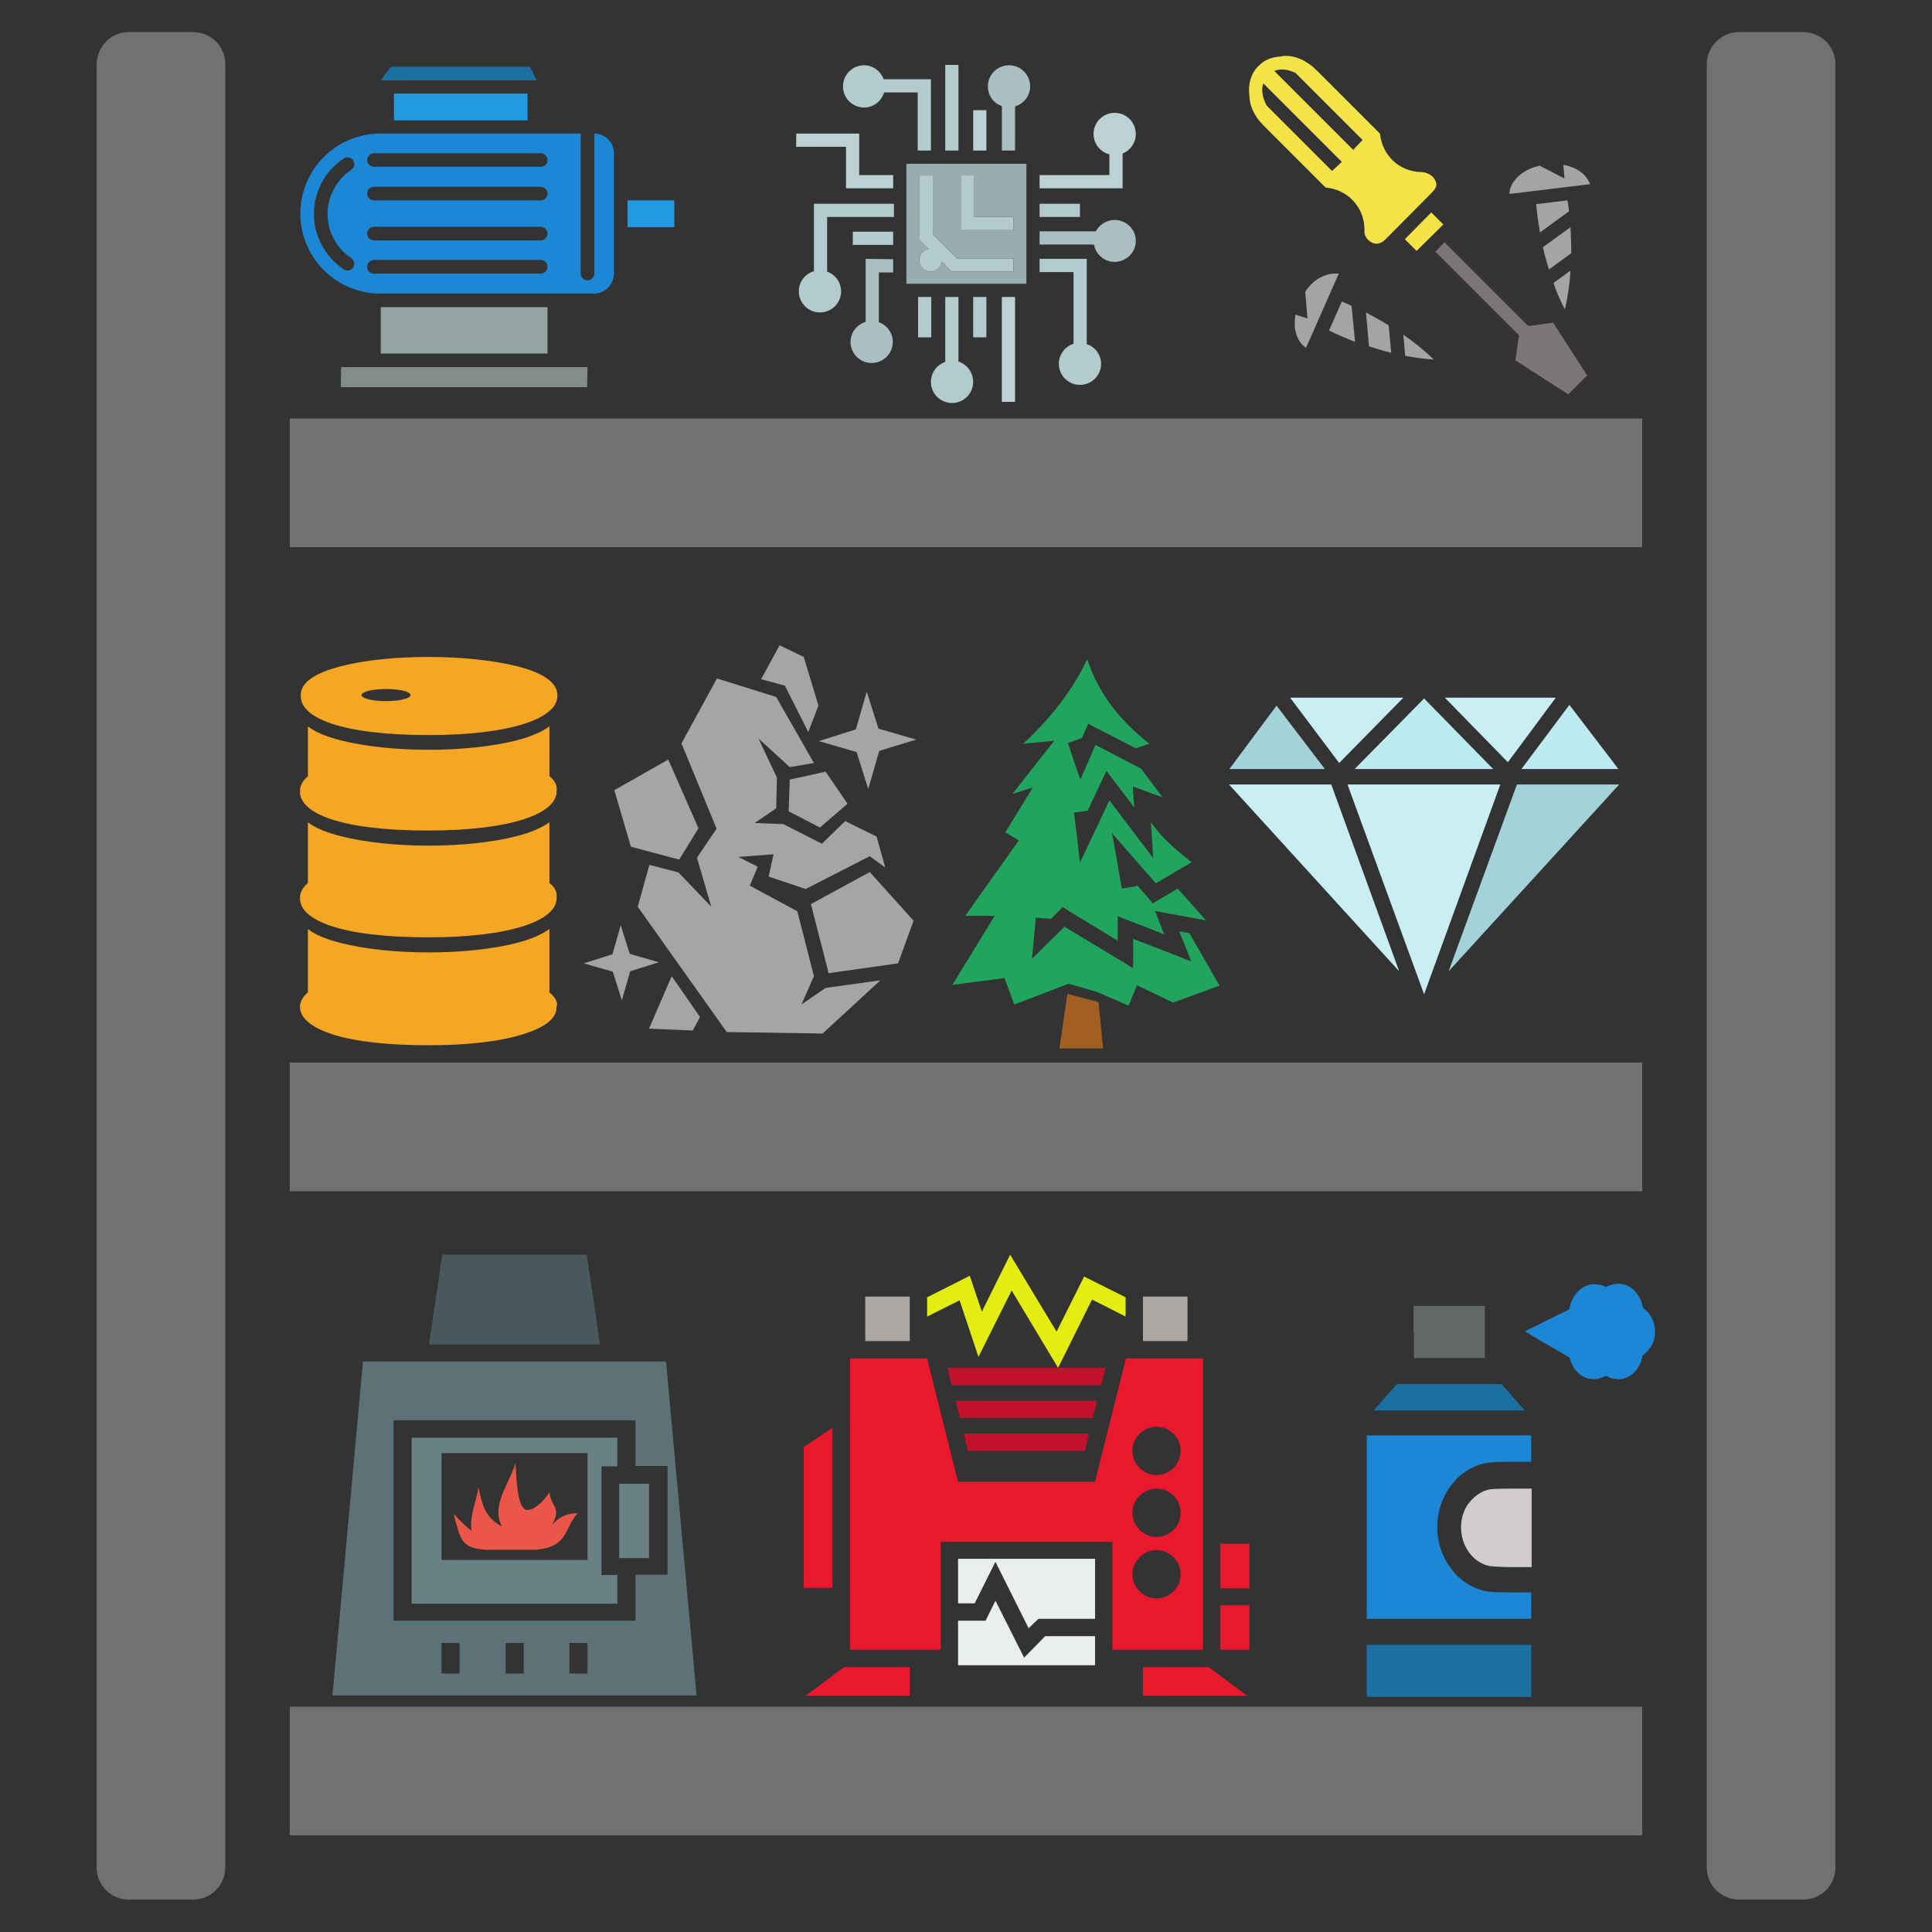
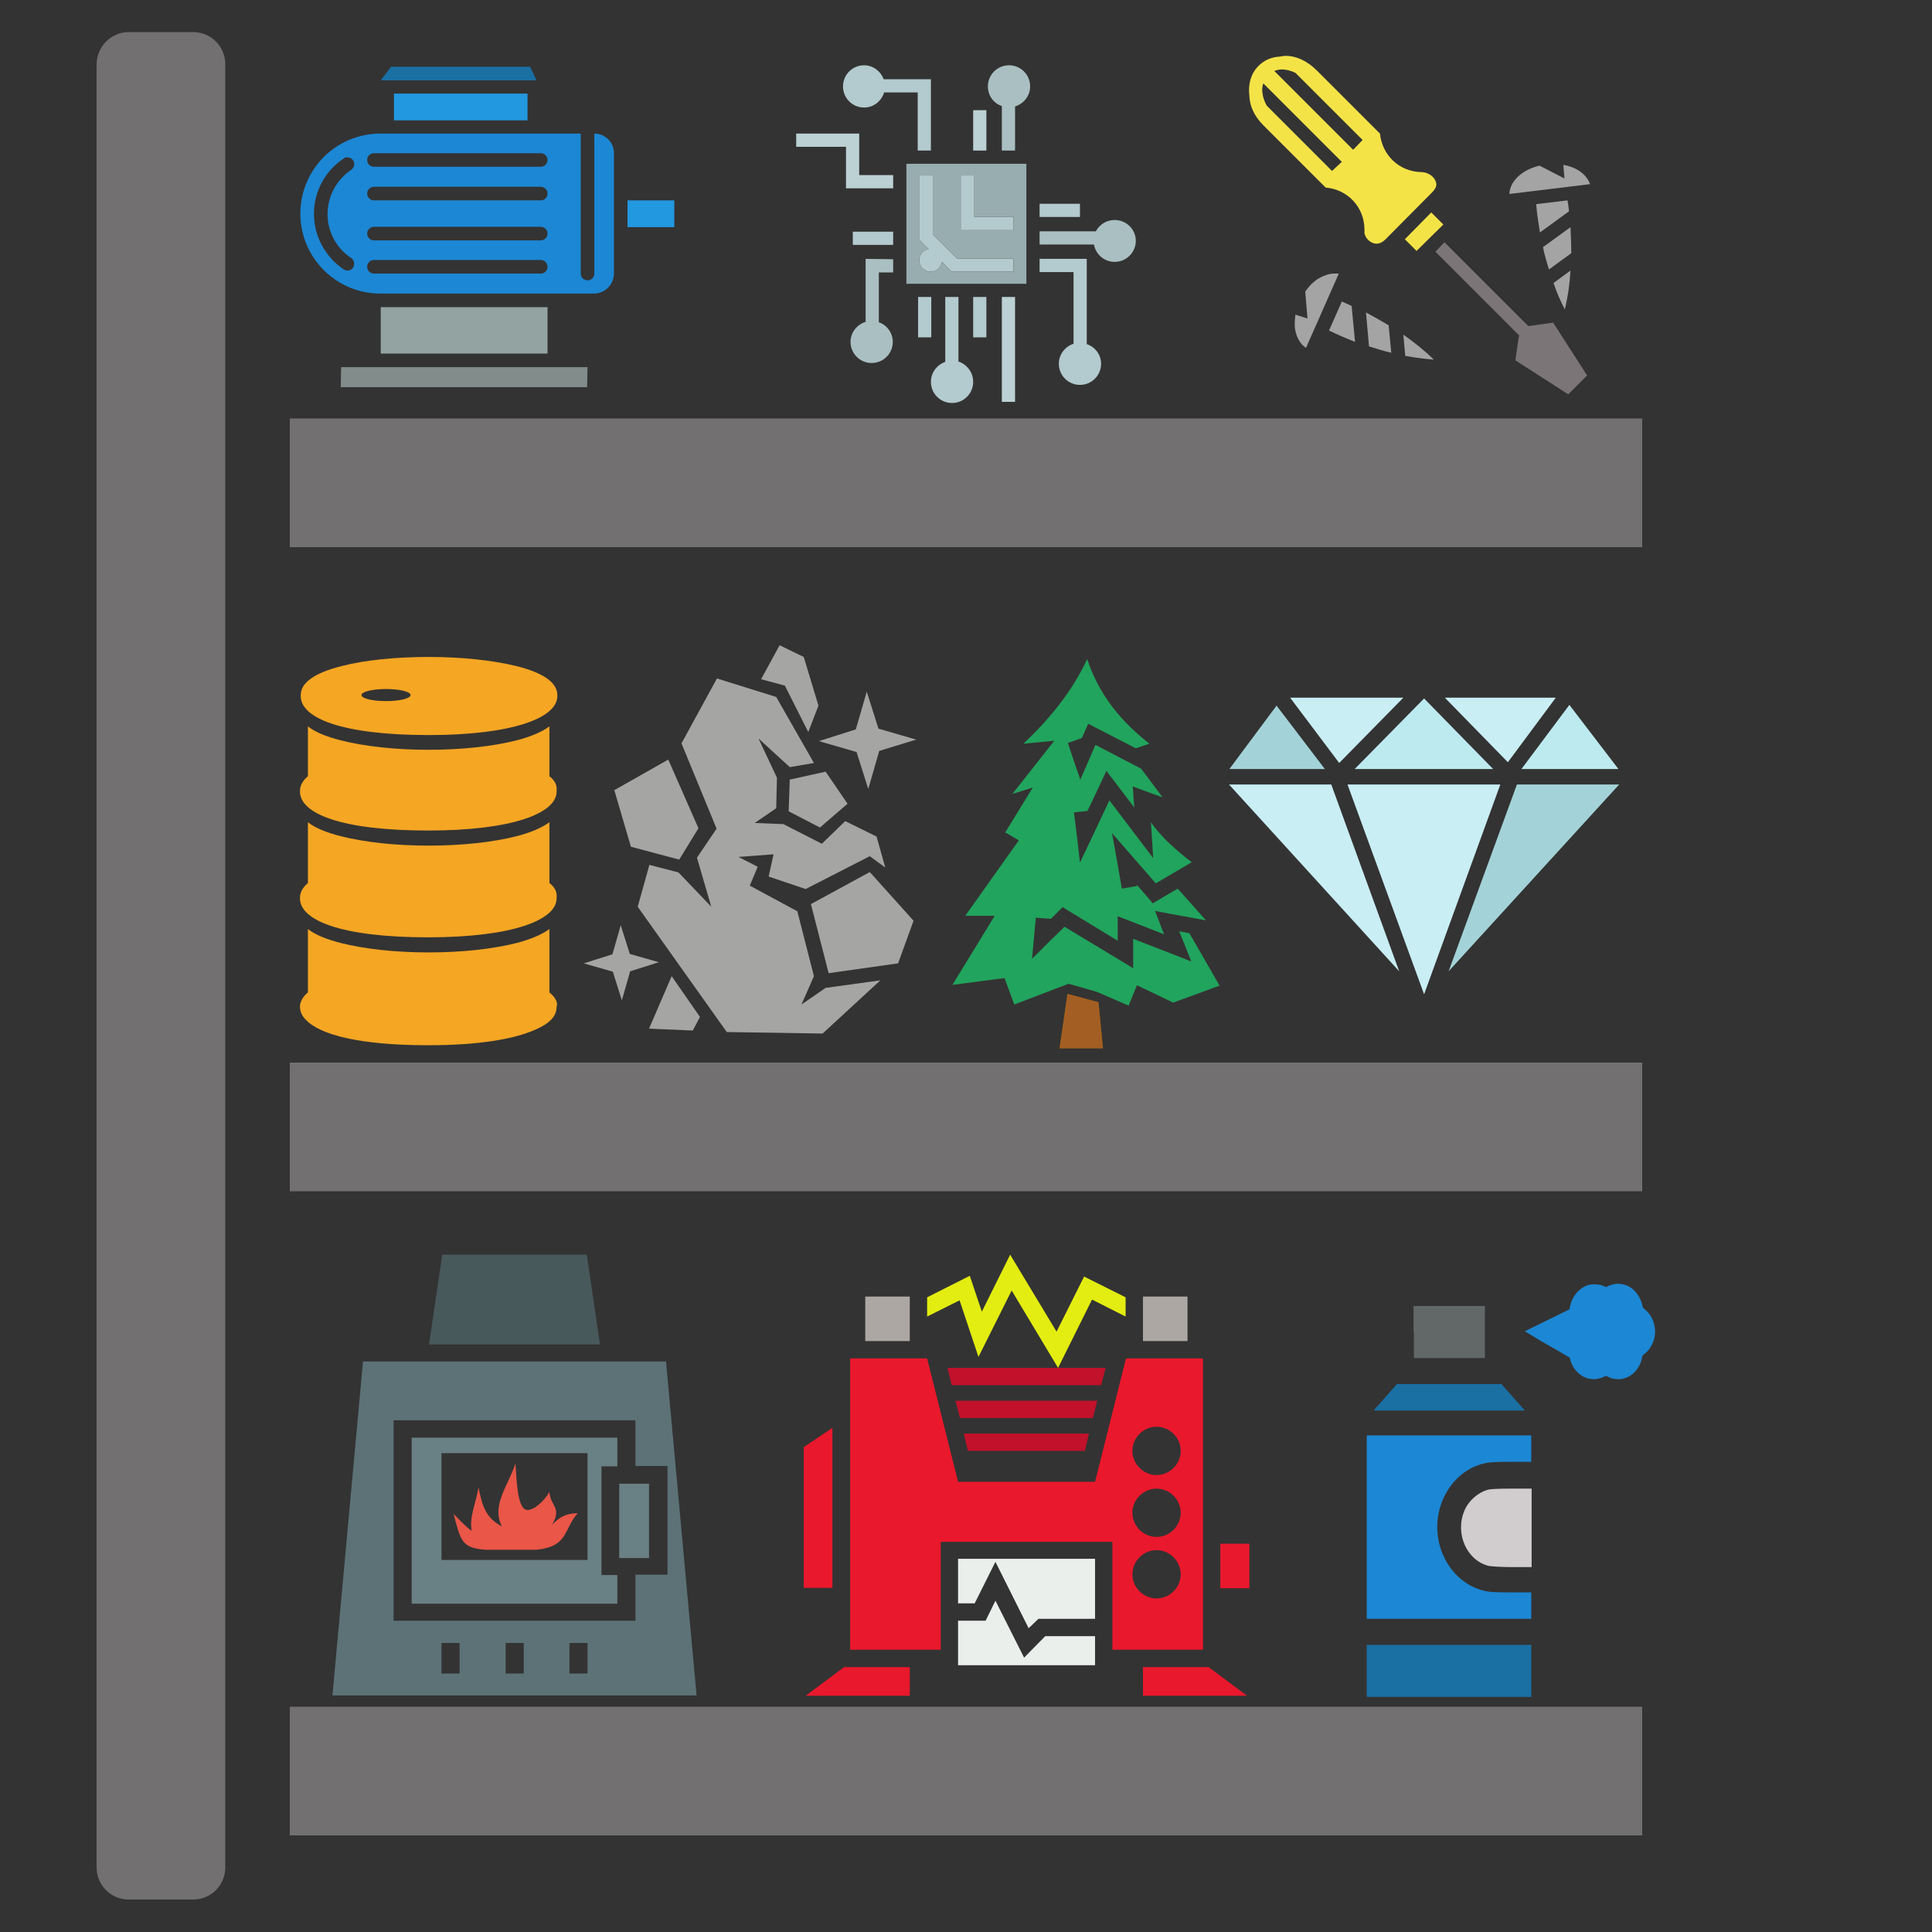
<svg xmlns="http://www.w3.org/2000/svg" version="1.1" id="Icons" x="0px" y="0px" viewBox="0 0 512 512" style="enable-background:new 0 0 512 512;" xml:space="preserve">
  <rect x="0" y="0" width="512" height="512" fill="#333333" stroke="none" />
  <style type="text/css">
        .st0{fill:#727070;}
        .st1{fill:none;}
        .st2{fill:#818C8B;}
        .st3{fill:#1A6FA3;}
        .st4{fill:#93A3A2;}
        .st5{fill:#2298E0;}
        .st6{fill:#1C87D4;}
        .st7{fill:#48595B;}
        .st8{fill:#698084;}
        .st9{fill:#EA5647;}
        .st10{fill:#5C7277;}
        .st11{fill:#B3CACE;}
        .st12{fill:#AABFC1;}
        .st13{fill:#BCD1D3;}
        .st14{fill:#98ADAF;}
        .st15{fill:#A5A4A4;}
        .st16{fill:#7C7577;}
        .st17{fill:#F4E347;}
        .st18{fill:#FFF800;}
        .st19{fill:#F5A623;}
        .st20{fill:#A5A6A3;}
        .st21{fill:#C1112B;}
        .st22{fill:#ADA7A3;}
        .st23{fill:#E3ED11;}
        .st24{fill:#EA182C;}
        .st25{fill:#EAEFEC;}
        .st26{fill:#8B5A00;}
        .st27{fill:#A35F23;}
        .st28{fill:#21A45D;}
        .st29{fill:#C9EEF4;}
        .st30{fill:#BDEAEF;}
        .st31{fill:#A3D3D8;}
        .st32{fill:#626868;}
        .st33{fill:#D1CDCE;}
</style>
  <path class="st0" d="M34.1,8.5h17.1c4.7,0,8.5,3.8,8.5,8.5v477.9c0,4.7-3.8,8.5-8.5,8.5H34.1c-4.7,0-8.5-3.8-8.5-8.5V17.1  C25.6,12.4,29.4,8.5,34.1,8.5z" />
-   <path class="st0" d="M460.8,8.5h17.1c4.7,0,8.5,3.8,8.5,8.5v477.9c0,4.7-3.8,8.5-8.5,8.5h-17.1c-4.7,0-8.5-3.8-8.5-8.5V17.1  C452.3,12.4,456.1,8.5,460.8,8.5z" />
  <path class="st0" d="M76.8,452.3h358.4v34.1H76.8V452.3z" />
  <path class="st0" d="M76.8,281.6h358.4v34.1H76.8V281.6z" />
  <path class="st0" d="M76.8,110.9h358.4v34.1H76.8V110.9z" />
  <g>
    <path class="st1" d="M143.3,60.2H99.1c-1,0-1.8,0.8-1.8,1.8s0.8,1.8,1.8,1.8h44.2c1,0,1.8-0.8,1.8-1.8   C145.1,61,144.3,60.2,143.3,60.2z" />
    <path class="st1" d="M93.1,44.9c0.5-0.3,0.9-0.9,0.8-1.6c0-0.6-0.4-1.2-1-1.5c-0.6-0.3-1.3-0.2-1.8,0.1c-4.9,3.3-7.9,8.8-7.9,14.7   s2.9,11.4,7.9,14.7c0.3,0.2,0.6,0.3,1,0.3c0.8,0,1.5-0.5,1.7-1.3c0.2-0.8-0.1-1.5-0.7-2l0,0c-3.9-2.6-6.3-7-6.3-11.8   C86.8,51.9,89.1,47.5,93.1,44.9z" />
    <path class="st1" d="M143.3,49.5H99.1c-1,0-1.8,0.8-1.8,1.8s0.8,1.8,1.8,1.8h44.2c1,0,1.8-0.8,1.8-1.8   C145.1,50.3,144.3,49.5,143.3,49.5z" />
    <path class="st1" d="M143.3,69H99.1c-1,0-1.8,0.8-1.8,1.8s0.8,1.8,1.8,1.8h44.2c1,0,1.8-0.8,1.8-1.8C145.1,69.8,144.3,69,143.3,69z   " />
    <path class="st1" d="M143.3,40.7H99.1c-1,0-1.8,0.8-1.8,1.8s0.8,1.8,1.8,1.8h44.2c1,0,1.8-0.8,1.8-1.8S144.3,40.7,143.3,40.7z" />
    <polygon class="st2" points="90.3,102.6 155.6,102.6 155.7,97.3 90.4,97.3  " />
    <polygon class="st3" points="131,21.3 141.6,21.3 142.2,21.3 140.5,17.7 131,17.7 103.6,17.7 100.9,21.3 102.7,21.3  " />
    <polygon class="st4" points="145.1,81.4 100.9,81.4 100.9,93.7 139.6,93.7 145.1,93.7  " />
    <polygon class="st5" points="104.4,24.8 104.4,31.9 131,31.9 139.8,31.9 139.8,24.8 131,24.8  " />
    <rect x="166.3" y="53.1" class="st5" width="12.4" height="7.1" />
    <path class="st6" d="M157.5,35.4v37.1c0,1-0.8,1.8-1.8,1.8s-1.8-0.8-1.8-1.8V35.4h-53.1c-11.7,0-21.2,9.5-21.2,21.2   s9.5,21.2,21.2,21.2h56.6c2.9,0,5.3-2.4,5.3-5.3V40.7C162.8,37.8,160.4,35.4,157.5,35.4z M93.1,68.4L93.1,68.4   c0.6,0.4,0.9,1.2,0.7,2c-0.2,0.8-0.9,1.3-1.7,1.3c-0.3,0-0.7-0.1-1-0.3c-4.9-3.3-7.9-8.8-7.9-14.7s2.9-11.4,7.9-14.7   c0.5-0.4,1.2-0.4,1.8-0.1s0.9,0.9,1,1.5c0,0.6-0.3,1.2-0.8,1.6c-3.9,2.6-6.3,7-6.3,11.8C86.8,61.3,89.1,65.8,93.1,68.4z    M143.3,72.5H99.1c-1,0-1.8-0.8-1.8-1.8s0.8-1.8,1.8-1.8h44.2c1,0,1.8,0.8,1.8,1.8C145.1,71.7,144.3,72.5,143.3,72.5z M143.3,63.7   H99.1c-1,0-1.8-0.8-1.8-1.8s0.8-1.8,1.8-1.8h44.2c1,0,1.8,0.8,1.8,1.8C145.1,62.9,144.3,63.7,143.3,63.7z M143.3,53.1H99.1   c-1,0-1.8-0.8-1.8-1.8c0-1,0.8-1.8,1.8-1.8h44.2c1,0,1.8,0.8,1.8,1.8C145.1,52.3,144.3,53.1,143.3,53.1z M143.3,44.2H99.1   c-1,0-1.8-0.8-1.8-1.8s0.8-1.8,1.8-1.8h44.2c1,0,1.8,0.8,1.8,1.8S144.3,44.2,143.3,44.2z" />
  </g>
  <g>
    <rect x="117" y="435.4" class="st1" width="4.8" height="8.1" />
    <rect x="134" y="435.4" class="st1" width="4.8" height="8.1" />
    <path class="st1" d="M155.7,385.1H117v28.3h38.7V385.1z M142.3,410.6h-13.6c-6.3-0.4-6.6-2.3-8.4-9.5c1.7,1.8,3.2,3.4,4.8,4.5   c-0.7-3.7,1.2-7.6,1.8-11.5c0.8,3.9,1.5,7.9,6.2,10.3c-2.9-5.7,1.9-11.1,3.6-16.7l0,0c0.3,4.5,0.5,11.7,2.8,12.3   c1.7,0.5,4.8-2.2,6.2-4.7c0.3,3.9,3.4,3.9,0.7,8.7c1.8-2,3.5-3,6.8-3.1C149.4,405.2,150.8,409.7,142.3,410.6z" />
    <path class="st1" d="M168.4,388.6v-12.1h-64.1v53.1h64.1v-12.1h8.5v-28.8H168.4z M163.6,388.6h-4.2v28.8h4.2v7.6h-54.5v-44h54.5   V388.6z M172.1,412.9h-7.9v-19.7h7.9V412.9z" />
    <rect x="150.9" y="435.4" class="st1" width="4.8" height="8.1" />
    <polygon class="st7" points="155.5,332.5 117.2,332.5 113.7,356.3 159,356.3  " />
    <rect x="164.1" y="393.2" class="st8" width="7.9" height="19.7" />
    <path class="st9" d="M146.3,404.1c2.7-4.7-0.4-4.8-0.7-8.7c-1.4,2.5-4.5,5.2-6.2,4.7c-2.3-0.7-2.5-7.8-2.8-12.3l0,0   c-1.7,5.6-6.5,11-3.6,16.7c-4.7-2.4-5.3-6.3-6.2-10.3c-0.6,3.9-2.5,7.8-1.8,11.5c-1.7-1.2-3.1-2.8-4.8-4.5c1.9,7.1,2.1,9,8.4,9.5   h13.6c8.5-0.9,7.1-5.4,10.9-9.7C149.8,401.1,148.2,402.1,146.3,404.1z" />
    <path class="st10" d="M176.5,360.8H96.2l-8.1,88.5h96.5L176.5,360.8z M121.8,443.5H117v-8.1h4.8V443.5z M138.7,443.5H134v-8.1h4.8   V443.5z M155.7,443.5h-4.8v-8.1h4.8V443.5z M168.4,417.4v12.1h-64.1v-53.1h64.1v12.1h8.5v28.8H168.4z" />
    <path class="st8" d="M109.1,425h54.5v-7.6h-4.2v-28.8h4.2v-7.6h-54.5V425z M117,385.1h38.7v28.3H117V385.1z" />
  </g>
  <g>
    <polygon class="st11" points="254.6,61 268.6,61 268.6,57.5 258.2,57.5 258.2,46.5 254.6,46.5 254.6,46.5  " />
    <path class="st11" d="M243.6,69c0,1.7,1.4,3,3,3c1.5,0,2.8-1.1,3-2.6l2.1,2.1l0.5,0.5h16.4v-3.5h-15l-6.4-6.4V46.5h-3.5v17.1   l0.5,0.5l1.9,1.9C244.7,66.2,243.6,67.5,243.6,69z" />
    <path class="st11" d="M229,28.5c2.5,0,4.6-1.7,5.3-4h8.9v15.4h3.5V21h-12.5c-0.8-2.1-2.8-3.7-5.2-3.7l0,0c-3.1,0-5.6,2.5-5.6,5.6   S225.9,28.5,229,28.5z" />
    <rect x="226" y="61.4" class="st11" width="10.7" height="3.5" />
    <path class="st12" d="M229.4,68.6v16.7c-2.3,0.7-4,2.8-4,5.3c0,3.1,2.5,5.6,5.6,5.6c3.1,0,5.6-2.5,5.6-5.6c0-2.4-1.6-4.5-3.7-5.2   V72.2h3.8v-3.5L229.4,68.6L229.4,68.6z" />
-     <polygon class="st11" points="254,17.2 250.5,17.2 250.5,17.2 250.5,39.9 254,39.9  " />
    <path class="st11" d="M275.5,54L275.5,54L275.5,54z" />
-     <path class="st13" d="M297.5,40.7c2-0.8,3.5-2.8,3.5-5.2c0-3.1-2.5-5.6-5.6-5.6l0,0c-3.1,0-5.6,2.5-5.6,5.6c0,2.6,1.8,4.8,4.2,5.4   v5.5h-18.5v3.5h22V40.7z" />
    <polygon class="st13" points="261.4,29.2 257.9,29.2 257.9,29.2 257.9,39.9 261.4,39.9  " />
    <rect x="275.5" y="54" class="st11" width="10.7" height="3.5" />
-     <path class="st11" d="M215.6,71.9c-2.3,0.7-3.9,2.8-3.9,5.3c0,3.1,2.5,5.6,5.6,5.6c3.1,0,5.6-2.5,5.6-5.6c0-2.4-1.6-4.5-3.7-5.2   V57.5h17.7V54h-21.2V71.9z" />
    <path class="st11" d="M254,95.8V78.7h-3.5v17.2c-2.2,0.8-3.8,2.8-3.8,5.3c0,3.1,2.5,5.6,5.6,5.6c3.1,0,5.6-2.5,5.6-5.6   C257.9,98.7,256.3,96.6,254,95.8z" />
    <path class="st12" d="M267.4,17.3L267.4,17.3c-3.1,0-5.6,2.5-5.6,5.6c0,2.4,1.5,4.5,3.7,5.2v11.8h3.5V28.2c2.3-0.7,4-2.8,4-5.3   C273,19.8,270.5,17.3,267.4,17.3z" />
    <path class="st11" d="M288,91.2V68.6h-12.5v3.5h9v19c-2.2,0.7-3.9,2.8-3.9,5.3c0,3.1,2.5,5.6,5.6,5.6c3.1,0,5.6-2.5,5.6-5.6   C291.8,94,290.2,91.9,288,91.2z" />
    <path class="st12" d="M295.4,58.3L295.4,58.3c-2.2,0-4,1.2-5,3h-14.9v3.5h14.4c0.5,2.6,2.7,4.6,5.5,4.6c3.1,0,5.6-2.5,5.6-5.6   C301,60.8,298.5,58.3,295.4,58.3z" />
    <path class="st14" d="M240.2,43.4v31.8H272V43.4H240.2L240.2,43.4z M258.2,46.5v11h10.4V61h-14V46.5l0,0H258.2z M244.2,64.1   l-0.5-0.5V46.5l0,0l0,0l0,0h3.5v15.6l6.4,6.4h15v3.5h-16.4l-0.5-0.5l-2.1-2.1c-0.2,1.5-1.5,2.6-3,2.6c-1.7,0-3-1.4-3-3   c0-1.5,1.1-2.8,2.6-3L244.2,64.1z" />
    <polygon class="st13" points="227.7,35.4 211,35.4 211,35.4 211,38.9 224.2,38.9 224.2,49.9 236.7,49.9 236.7,46.4 227.7,46.4  " />
    <polygon class="st11" points="257.9,78.7 257.9,78.7 257.9,89.4 261.4,89.4 261.4,78.7  " />
    <rect x="243.3" y="78.7" class="st11" width="3.5" height="10.7" />
    <polygon class="st13" points="265.5,78.7 265.5,106.5 269,106.5 269,78.7  " />
    <path class="st11" d="M243.7,46.5L243.7,46.5L243.7,46.5z" />
  </g>
  <g>
    <path class="st1" d="M339.9,18.5L339.9,18.5c-0.8,0-1.5,0.1-2.1,0.4l20.9,20.9l2.5-2.5l-17.8-17.8   C342.1,18.8,340.9,18.5,339.9,18.5z" />
    <path class="st1" d="M334.6,24.8c0.2,1,0.5,2,1.1,3.1L353,45.3l2.5-2.5L334.7,22C334.5,22.8,334.4,23.8,334.6,24.8z" />
    <path class="st15" d="M407.1,54.1c0.2,2.5,0.6,5,1,7.5l7.7-5.6c-0.1-1-0.2-1.9-0.4-2.9L407.1,54.1z" />
    <path class="st15" d="M353.9,72.5c-0.1,0-0.2,0-0.3,0l0,0c-1.4,0-2.7,0.5-4,1.2c-1.4,0.8-2.7,2.1-3.7,3.6l0.6,7.1l-3.2-1   c-0.2,1.5-0.3,3,0,4.3c0.4,1.8,1.2,3.4,2.8,4.5l8.7-19.7C354.5,72.5,354.2,72.5,353.9,72.5z" />
    <path class="st15" d="M355.6,79.9L355.6,79.9l-3.4,7.7c2.3,1.1,4.6,2.1,6.9,3l-0.9-9.5C357.3,80.6,356.4,80.3,355.6,79.9z" />
    <path class="st15" d="M417.7,44.8c-1-0.5-2.1-0.9-3.4-1.1l0,0l0.3,3.6l-6.6-3.4c-2.2,0.5-4.2,1.5-5.6,2.8c-1.4,1.3-2.3,2.8-2.4,4.7   l21.4-2.6C420.7,47,419.4,45.7,417.7,44.8z" />
    <path class="st15" d="M414.7,82c0.8-3.3,1.3-6.8,1.5-10.3l0,0l-4.5,3.3C412.5,77.4,413.5,79.7,414.7,82z" />
    <path class="st15" d="M416.2,60.2L416.2,60.2l-7.3,5.3c0.4,2,1,4,1.6,5.9l5.9-4.3C416.4,64.8,416.3,62.5,416.2,60.2z" />
    <path class="st15" d="M372.4,94.3c2.6,0.5,5.1,0.8,7.6,1c-2.5-2.4-5.2-4.6-8.1-6.6L372.4,94.3z" />
    <path class="st15" d="M371.8,88.7L371.8,88.7L371.8,88.7z" />
    <path class="st15" d="M362,82.8L362,82.8l0.8,9c1.9,0.6,3.9,1.2,5.9,1.7l-0.7-7.3C366,85,364,83.9,362,82.8z" />
    <polygon class="st16" points="405.9,86.3 405,86.4 404.4,85.8 382.8,64.2 382.8,64.2 380.4,66.7 401.9,88.2 402.6,88.9 402.4,89.8    401.6,95.5 415.6,104.5 420.6,99.5 411.6,85.5  " />
    <polygon class="st17" points="379.3,56.3 372.3,63.4 375.4,66.5 382.5,59.5  " />
    <path class="st18" d="M334.7,22L334.7,22L334.7,22z" />
    <path class="st17" d="M363.4,64.2c1.1,0.6,2.4,0.6,3.8-0.8L379.5,51c1.5-1.5,1.3-2.4,0.7-3.5c-0.7-1.1-2.1-1.9-3.6-1.9h-0.1   c-5.8-0.2-10.2-4.5-10.8-10.2l-16.6-16.6c-2.9-2.9-5.8-4-8.4-4l0,0c-0.5,0-1,0.1-1.5,0.2c-2.3,0.1-4.3,1-5.8,2.6   c-1.9,1.9-2.7,4.8-2.3,7.8c0,0,0,0,0,0.1c0.1,2.5,1.2,5.2,3.7,7.7l16.5,16.5c5.8,0.5,10.2,5.1,10.3,11l0,1.1   C361.8,62.8,362.5,63.7,363.4,64.2z M353,45.3L335.7,28c-0.6-1.1-1-2.2-1.1-3.1c-0.2-1.1-0.1-2,0.2-2.8l0,0l0,0l0,0l20.8,20.8   L353,45.3z M358.6,39.7l-20.9-20.9c0.6-0.2,1.3-0.4,2.1-0.4l0,0c1,0,2.2,0.3,3.5,0.9l17.8,17.8L358.6,39.7z" />
  </g>
  <g>
    <g transform="translate(0,0)">
      <path class="st19" d="M145.6,188v-3.3c0.6,0.5,1,1.2,1.3,2C146.5,187.2,146.1,187.6,145.6,188L145.6,188z M147.7,184.3v0.2    c0,5.7-11.8,10.3-34,10.3c-23.4,0-34-4.6-34-10.3v-0.2v-0.1c0-3.3,3.7-5.9,10.9-7.7c6.2-1.6,14.4-2.4,23.1-2.4s16.9,0.9,23.1,2.4    c7.2,1.8,10.9,4.4,10.9,7.7C147.7,184.2,147.7,184.2,147.7,184.3L147.7,184.3z M108.8,184.2c0-0.9-2.9-1.6-6.5-1.6    s-6.5,0.7-6.5,1.6c0,0.9,2.9,1.6,6.5,1.6S108.8,185.1,108.8,184.2L108.8,184.2z M145.6,205.7v-13.2c-1.9,1.4-4.8,2.7-8.7,3.7    c-6.3,1.6-14.5,2.5-23.3,2.5s-17-0.9-23.3-2.5c-3.9-1-6.8-2.2-8.7-3.7v13.2c-1.4,1.2-2.1,2.5-2.1,3.9v0.2c0,5.7,10.6,10.3,34,10.3    c22.3,0,34-4.6,34-10.3v-0.2v-0.1C147.7,208.1,147,206.8,145.6,205.7L145.6,205.7z M145.6,234v-16.1c-1.9,1.4-4.8,2.7-8.7,3.7    c-6.3,1.6-14.5,2.5-23.3,2.5s-17-0.9-23.3-2.5c-3.9-1-6.8-2.2-8.7-3.7V234c-1.4,1.2-2.1,2.5-2.1,3.9v0.2c0,5.7,10.6,10.3,34,10.3    c22.3,0,34-4.6,34-10.3v-0.1v-0.1C147.7,236.4,147,235.1,145.6,234L145.6,234z M147.6,265.9c-0.2-1.1-0.9-2-2-2.9v-16.8    c-1.9,1.4-4.8,2.7-8.7,3.7c-6.3,1.6-14.5,2.5-23.3,2.5s-17-0.9-23.3-2.5c-3.9-1-6.8-2.2-8.7-3.7v16.8c-1.1,0.9-1.7,1.9-2,2.9    c-0.1,0.3-0.1,0.5-0.1,0.8v0.1c0,1.2,0.5,2.4,1.5,3.4c3.7,4,14.2,6.8,32.5,6.8c13.2,0,22.7-1.6,28.3-4.1c3.8-1.6,5.7-3.6,5.7-6    v-0.1v-0.1C147.7,266.4,147.6,266.2,147.6,265.9L147.6,265.9z" />
    </g>
  </g>
  <g>
    <g transform="translate(0,0)">
      <path class="st20" d="M218,273.9l-25.4-0.4L169,240.3l3.1-11.1l7.7,2l8.7,9.1l-3.8-13l5.2-7.7l-9.3-22.6l9.4-17.2l15.7,4.9    l10,17.5l-6.4,1.1l-8.3-7.6l4.9,10.4l-0.2,8.1l-5.7,3.9l7.6,0.3l10.2,5.2l6.2-6l8.3,4.1l2.3,8.2l-4.1-3l-17,8.7l-9.8-3.3l1.3-5.9    l-9.3,0.7l5.1,2.6l-2.1,5l12.6,6.8l4.4,17.2l-3.3,7.5l6.4-4.4l14.5-2L218,273.9L218,273.9z M183.6,273.1l-11.6-0.5l6-13.9    l7.5,10.8L183.6,273.1z M164.8,265.1l-2.4-7.6l-7.7-2.2l7.6-2.4l2.2-7.7l2.4,7.6l7.7,2.2l-7.6,2.4L164.8,265.1L164.8,265.1z     M219.6,257.9l-4.7-18.3l15.6-8.5l11.6,12.9l-4.1,11.3L219.6,257.9L219.6,257.9z M180,227.8l-12.8-3.4l-4.4-15l14.3-8.1l8,18.2    L180,227.8L180,227.8z M217.3,219.3L209,215l0.3-8.4l9.5-2.1l5.8,8.5L217.3,219.3L217.3,219.3z M230.1,209.1l-3.1-9.8l-10-2.9    l9.8-3.1l2.9-10l3.1,9.8l10,2.9L233,199L230.1,209.1L230.1,209.1z M214.2,194l-6.2-12.3l-6.3-1.7l4.9-9l6.4,3.1l3.9,12.9    L214.2,194L214.2,194z" />
    </g>
  </g>
  <g>
    <circle class="st1" cx="306.5" cy="400.9" r="6.4" />
    <circle class="st1" cx="306.5" cy="417.2" r="6.4" />
    <circle class="st1" cx="306.5" cy="384.5" r="6.4" />
    <polygon class="st21" points="287.5,384.5 288.6,379.9 255.4,379.9 256.5,384.5  " />
    <polygon class="st21" points="293,362.5 251.1,362.5 252.2,367.1 291.8,367.1  " />
    <rect x="229.3" y="343.6" class="st22" width="11.8" height="11.8" />
    <polygon class="st21" points="290.8,371.2 253.2,371.2 254.4,375.8 289.6,375.8  " />
    <polygon class="st23" points="259.3,359.6 268.1,342 280.4,362.5 289.4,344.4 298.3,348.9 298.3,343.8 287.3,338.3 280,352.9    267.7,332.5 260.2,347.6 257,338.1 245.7,343.8 245.7,348.9 254.3,344.6  " />
    <polygon class="st24" points="220.6,378.4 213,383.5 213,420.8 220.6,420.8  " />
    <rect x="302.9" y="343.6" class="st22" width="11.8" height="11.8" />
    <rect x="323.4" y="409.1" class="st24" width="7.7" height="11.8" />
    <polygon class="st24" points="213.5,449.4 241.1,449.4 241.1,441.8 223.7,441.8  " />
    <path class="st24" d="M318.8,437.2V360h-20.4l-8.2,32.7h-36.3l-8.2-32.7h-20.4v77.2h24v-28.6h45.5v28.6H318.8z M306.5,378.1   c3.5,0,6.4,2.9,6.4,6.4s-2.9,6.4-6.4,6.4s-6.4-2.9-6.4-6.4S303,378.1,306.5,378.1z M306.5,394.5c3.5,0,6.4,2.9,6.4,6.4   s-2.9,6.4-6.4,6.4s-6.4-2.9-6.4-6.4S303,394.5,306.5,394.5z M306.5,410.8c3.5,0,6.4,2.9,6.4,6.4s-2.9,6.4-6.4,6.4s-6.4-2.9-6.4-6.4   S303,410.8,306.5,410.8z" />
-     <rect x="323.4" y="425.4" class="st24" width="7.7" height="11.8" />
    <polygon class="st24" points="302.9,441.8 302.9,449.4 330.5,449.4 320.3,441.8  " />
    <polygon class="st25" points="253.9,424.9 258.3,424.9 263.8,413.9 272.6,431.5 275.2,429 290.2,429 290.2,413.1 253.9,413.1  " />
    <polygon class="st25" points="271.4,439.3 263.8,424.2 261.2,429.5 253.9,429.5 253.9,441.3 290.2,441.3 290.2,433.6 277,433.6     " />
  </g>
  <g>
    <polygon class="st26" points="291.1,265.6 292.3,277.8 280.8,277.8 282.9,263.4  " />
    <path class="st1" d="M291.1,265.6c-0.3-0.1-0.6-0.3-0.7-0.5c-1.3-0.1-1.2-2.2,0.1-2.2c0.1,0,0.2,0,0.3,0v0l-7.6-2.2l0,0.2h0   c1,0,1.3,1,0.9,1.7c-0.1,0.4-0.4,0.8-1,0.8c0,0,0,0-0.1,0c0,0-0.1,0-0.1,0c0,0-0.1,0-0.1,0l0,0L291.1,265.6L291.1,265.6z" />
    <polygon class="st27" points="291.1,265.6 282.9,263.4 282.9,263.3 282.9,263.3 280.8,277.8 292.3,277.8  " />
    <path class="st28" d="M315.2,247.3l-2.7-0.5l1.5,3.7l1.7,4.3l-4.3-1.7l-11.1-4.3v7.8l-3.1-1.9l-15.1-9.1l-4.7,4.6l-3.9,3.9l0.5-5.5   l0.5-5.4l4,0.3l2-2l1.1-1.1l1.3,0.8l13.3,8.1v-6.5l2.8,1.1l9.5,3.7l-1.1-2.8l-1.3-3.4l3.6,0.7l9.9,1.8l-7.5-8.4l-5.1,3l-1.5,0.9   l-1.1-1.3l-3.1-3.6l0,0.3l-4,0.7l-1.3-7.5l-1.3-7.2l4.8,5.5l6.8,7.8l9.5-5.6c-5.4-4.2-8.6-7.4-10.8-10.6l0.2,2.8l0.4,6.7l-4.1-5.4   l-7.5-9.9l-4.8,10.2l-3,6.3l-0.8-7l-0.8-6.3l3.6-0.4l3.6-7.6l1.4-3l2,2.6l5.4,7.1l-0.2-2.5l-0.2-3.1l2.9,1.1l5,1.8l-5.7-7.6   l-12.1-6.3l-1.9,4.4l-2.1,4.8l-1.7-4.9l-1.6-4.8l3.7-1.3l0.8-1.8l0.9-2l1.9,1l10.7,5.5l3.6-1.2c-9.4-7.4-14-14.9-16.5-22.5v0.1   c-3.9,8.4-9.8,15.7-16.9,22.4l8.2-0.8l-11.1,14.1l5.4-1.7l-7.3,11.9l3.6,2.1l-14.2,20l7.8,0L252.4,261l13.8-1.8l2.6,7l14.4-5.5   l7.6,2.2l8.3,3.6l2.2-5.4l9.6,4.6l12.3-4.5L315.2,247.3z" />
  </g>
  <g>
    <polygon class="st29" points="399.6,202 412.3,184.9 382.9,184.9 382.9,184.9  " />
    <polygon class="st30" points="395.7,203.8 377.4,185.1 377.4,185.1 359,203.8  " />
    <polygon class="st30" points="428.9,203.8 415.9,186.8 415.9,186.8 403.2,203.8  " />
    <polygon class="st29" points="371.9,184.9 341.9,184.9 354.9,202.2  " />
    <polygon class="st31" points="402,207.9 402,207.9 383.9,257.4 429.1,207.9  " />
    <polygon class="st29" points="357.1,207.9 357.1,207.9 377.4,263.5 397.6,207.9  " />
    <polygon class="st31" points="338.3,187 325.8,203.8 351.1,203.8  " />
    <polygon class="st29" points="325.7,207.9 325.7,207.9 370.8,257.4 352.8,207.9  " />
  </g>
  <g>
    <path class="st6" d="M421.1,340.5c-2.4,0.6-4.4,2.9-5,5.6c-0.1,0.5-0.2,0.9-0.2,0.9c0,0-2.7,1.3-5.9,2.9l-5.9,2.9l2,1.2   c1.1,0.7,3.8,2.3,6,3.5l3.9,2.3l0.2,0.8c0.4,1.2,0.9,2.1,1.7,2.9c1.2,1.3,2.8,2,4.5,2c0.8,0,2.1-0.3,2.8-0.7l0.4-0.2l0.4,0.2   c0.2,0.1,0.8,0.4,1.3,0.5c3.6,1,7.2-1.6,7.9-5.7c0-0.3,0.2-0.5,0.6-0.8c2.2-1.7,3.3-4.8,2.6-7.7c-0.4-1.7-1.2-3-2.5-4.1   c-0.6-0.5-0.6-0.6-0.7-1.2c-0.4-1.9-1.8-3.9-3.4-4.8c-0.9-0.5-2-0.8-3-0.8c-0.8,0-2.1,0.3-2.8,0.7l-0.4,0.2l-0.4-0.2   C424.2,340.4,422.5,340.2,421.1,340.5z" />
    <path class="st32" d="M374.7,353v6.9h9.4h9.4V353v-6.9H384h-9.4V353z" />
    <path class="st3" d="M367.1,370.3l-3.1,3.5H384h20.1l-3.1-3.5l-3.1-3.5H384h-13.8L367.1,370.3z" />
    <path class="st6" d="M362.2,404.8V429H384h21.8v-3.5v-3.5h-5.4c-4.2,0-5.8-0.1-7-0.4c-6.1-1.4-10.9-6.7-12.2-13.5   c-1.7-9.3,3.8-18.4,12.2-20.3c1.2-0.3,2.9-0.4,7-0.4h5.4v-3.5v-3.5H384h-21.8V404.8z" />
    <path class="st33" d="M394.3,394.8c-2.6,0.7-5.1,2.9-6.2,5.5c-2.6,6.1,0.6,13.3,6.5,14.7c0.6,0.1,3.2,0.3,6.2,0.3h5.1v-10.4v-10.4   l-5.2,0C397.1,394.5,395,394.6,394.3,394.8z" />
    <path class="st3" d="M362.2,442.8v6.9H384h21.8v-6.9v-6.9H384h-21.8V442.8z" />
  </g>
</svg>